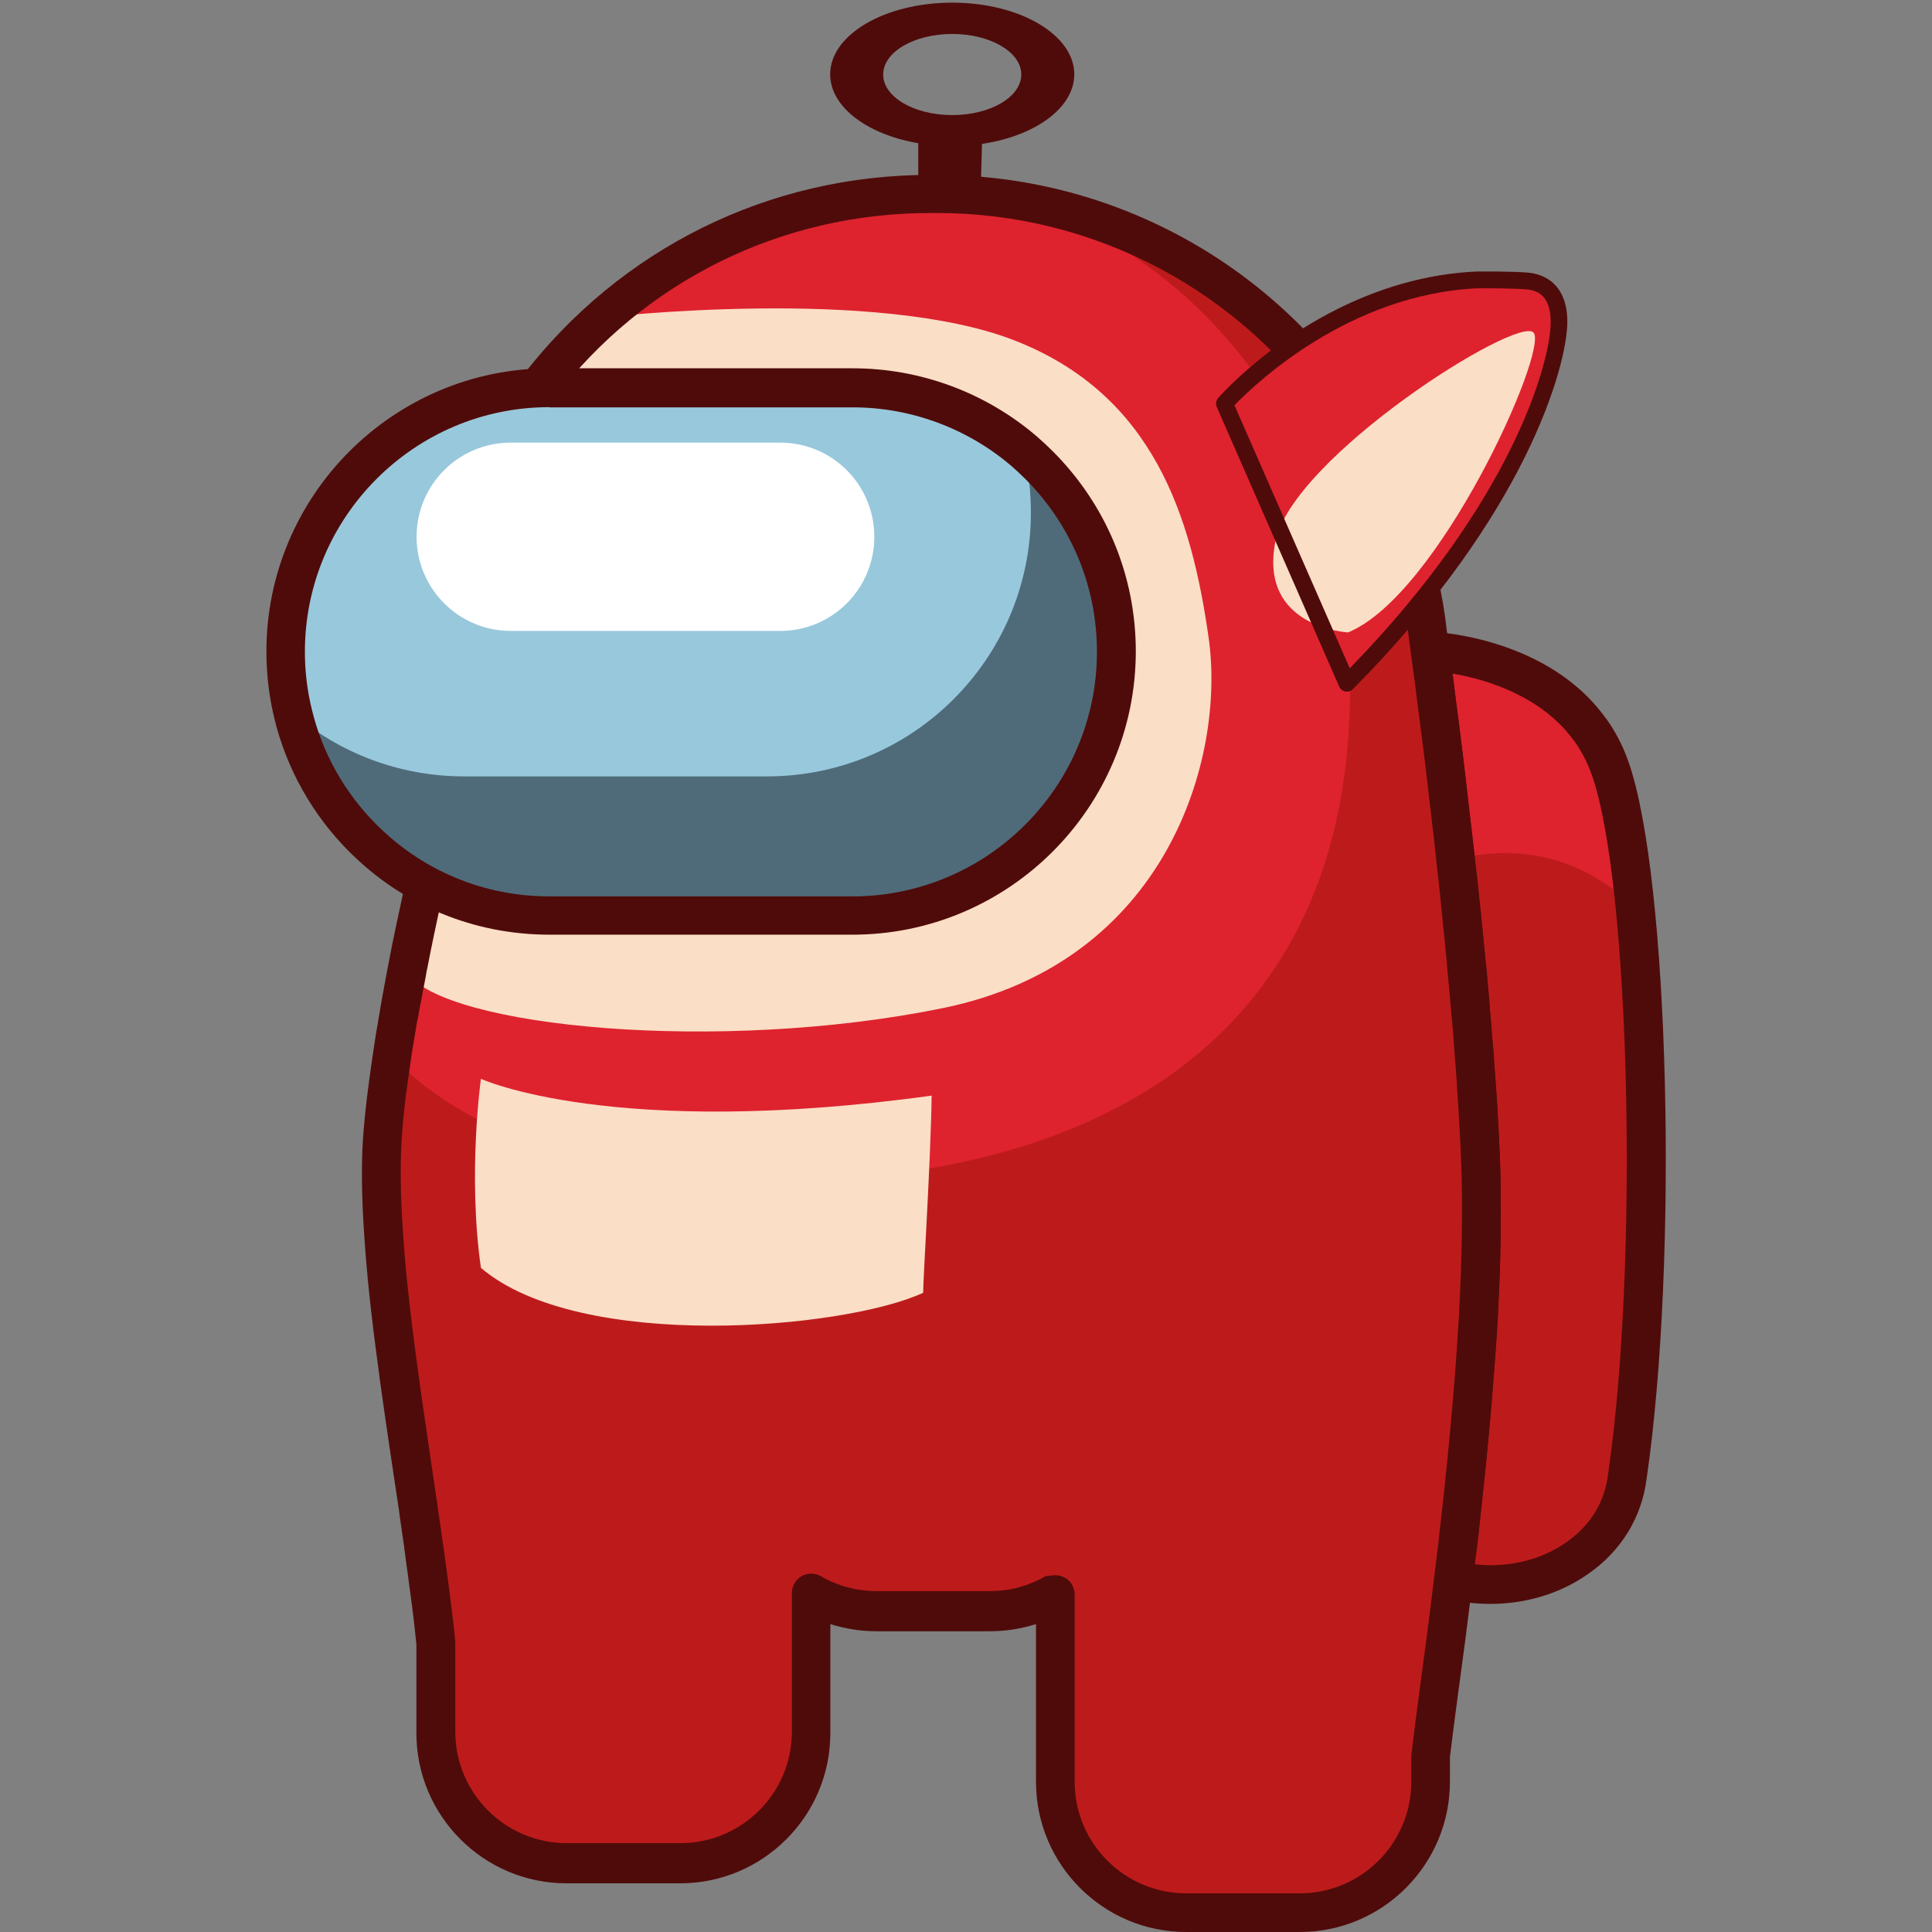
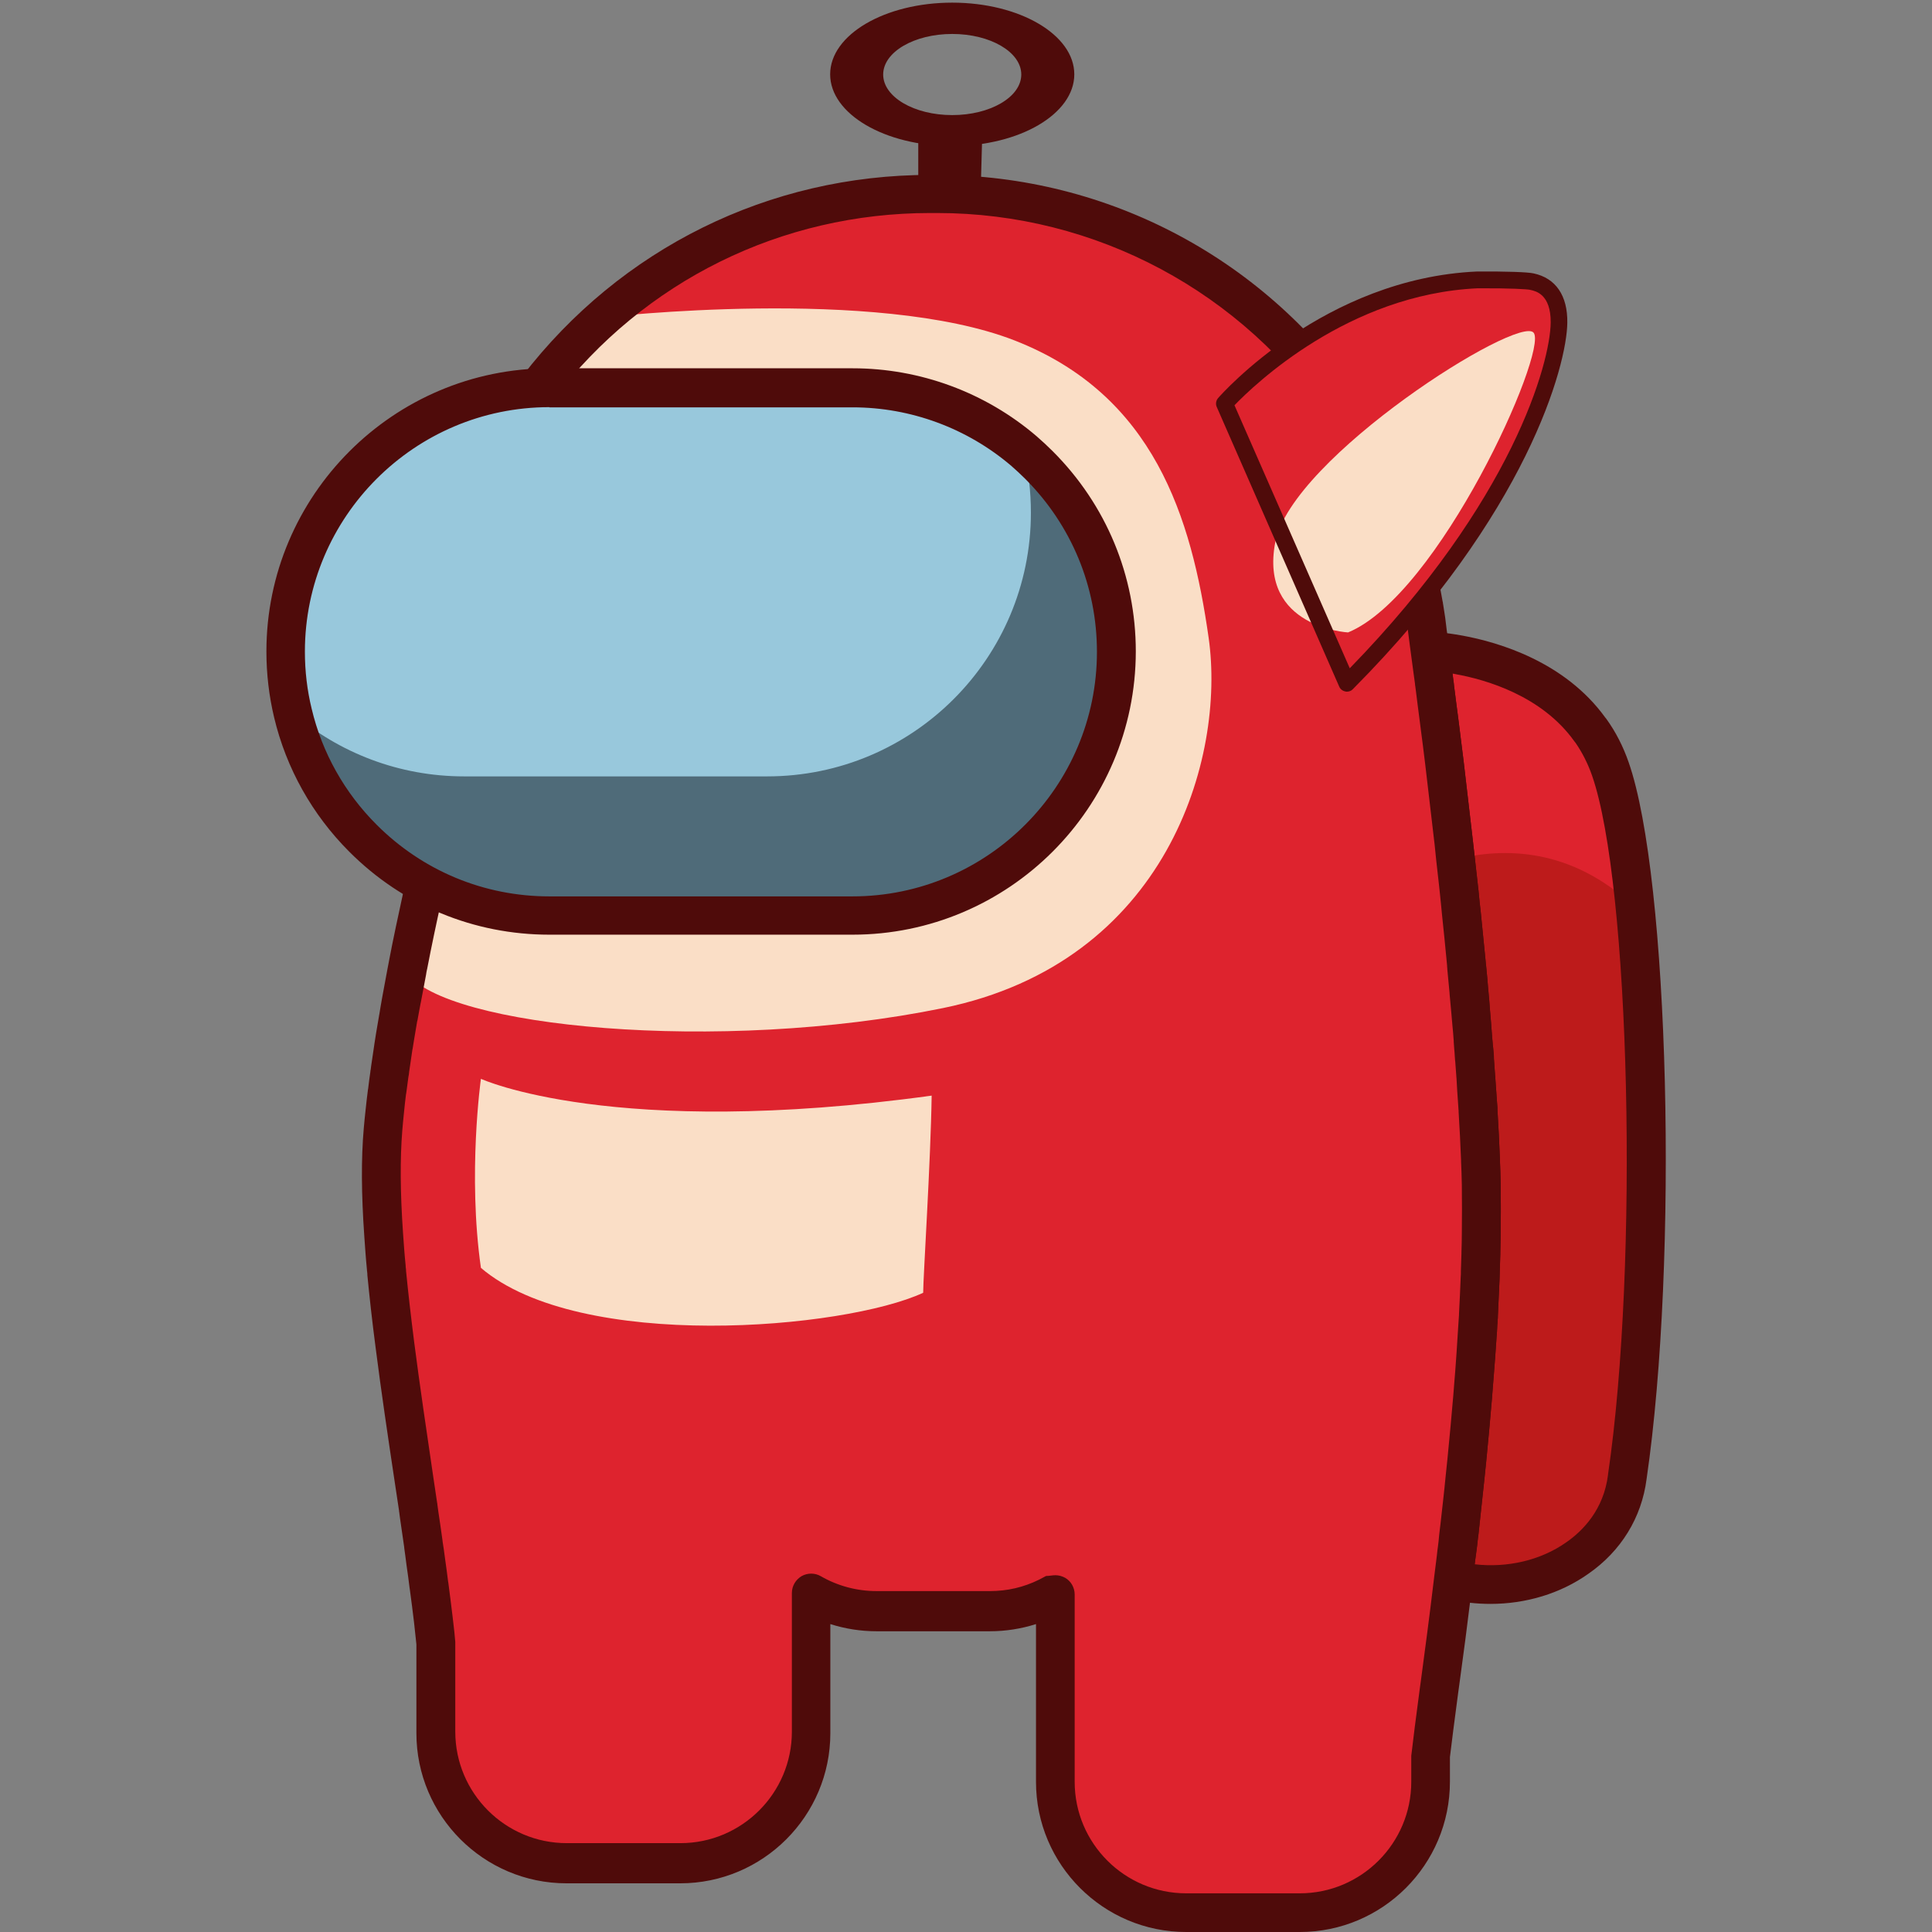
<svg xmlns="http://www.w3.org/2000/svg" version="1.1" id="Слой_1" x="0px" y="0px" viewBox="0 0 1024 1024" style="enable-background:new 0 0 1024 1024;" xml:space="preserve">
  <rect x="0" y="0" width="1024" height="1024" fill="#808080" stroke="none" />
  <style type="text/css">
	.st0{fill:#DE232E;}
	.st1{opacity:0.82;fill:#B51A18;}
	.st2{fill:#4F0B0A;}
	.st3{fill:#FADEC6;}
	.st4{fill:#4F6B79;}
	.st5{fill:#98C8DC;}
	.st6{fill:#FFFFFF;}
</style>
  <g>
    <g>
      <path class="st0" d="M862.5,782.9c-5.4,43-51.6,64.3-92.2,54.6c0.3-2.7,0.6-5.3,1-8.1c0.3-2.2,0.5-4.5,0.8-6.7    c0.1-0.5,0.1-1,0.2-1.5c0.3-2.2,0.5-4.4,0.8-6.7c0.2-2,0.5-4,0.7-5.9c0.9-8.1,1.8-16.5,2.7-24.9c0.3-3.2,0.6-6.4,1-9.7    c1.1-11.2,2.2-22.5,3.1-33.8c0.2-2.1,0.4-4.2,0.5-6.4c0.2-2,0.3-4.1,0.5-6.1c0-0.1,0-0.1,0-0.1c0.5-6.4,0.9-12.8,1.3-19.2    c0.1-2.1,0.3-4.2,0.4-6.3c0.1-1.5,0.2-3,0.3-4.4c0-0.1,0-0.2,0-0.3c0.4-6.7,0.7-13.3,0.9-19.9c0.1-0.9,0.1-1.8,0.1-2.8    c0.1-3.3,0.2-6.6,0.3-9.9c0.1-3.5,0.2-7,0.2-10.5c0.1-9,0.1-17.8,0-26.3c-0.1-4.3-0.2-8.5-0.4-12.6c-0.2-4.6-0.4-9.3-0.7-14    c0-0.6-0.1-1.3-0.1-2c-0.1-2-0.2-4-0.4-6c-0.1-1.5-0.2-3-0.3-4.5c0-0.7-0.1-1.3-0.1-2c-0.1-0.9-0.1-1.9-0.2-2.8    c-0.3-4.6-0.6-9.3-0.9-13.9c-0.2-3-0.4-6-0.7-9c0-0.6-0.1-1.1-0.1-1.6c-0.1-1.2-0.2-2.3-0.3-3.5h0c-0.1-1.4-0.2-2.9-0.3-4.4    c0-0.1,0-0.3,0-0.4c-0.2-2.8-0.4-5.6-0.7-8.4c0-0.4-0.1-0.8-0.1-1.2c-0.2-2-0.4-3.9-0.5-5.8c-0.3-3.2-0.6-6.5-0.8-9.8    c0-0.1,0-0.2,0-0.4c-0.4-4.2-0.8-8.5-1.2-12.7c0-0.5-0.1-1.1-0.1-1.6c-0.1-0.8-0.1-1.5-0.2-2.2c-0.8-8.4-1.6-16.8-2.5-25.1    c-0.2-1.8-0.4-3.6-0.6-5.3c-0.4-3.5-0.7-7.1-1.1-10.5c-0.2-1.8-0.4-3.5-0.6-5.2c-0.3-2.6-0.6-5.1-0.8-7.6    c-0.7-6.3-1.4-12.6-2-18.7c-0.2-1.4-0.3-2.8-0.5-4.1c-0.3-2.5-0.6-5.1-0.9-7.6c-0.2-1.4-0.3-2.8-0.5-4.2c-0.5-4.3-1-8.5-1.5-12.7    c-0.2-1.3-0.3-2.5-0.5-3.8c-0.8-6.6-1.6-13-2.4-19.1c-0.3-2.1-0.5-4.2-0.8-6.2c-0.6-5-1.2-9.7-1.8-14.1c-0.1-1.1-0.3-2.1-0.4-3.1    c-0.1-1-0.3-2-0.4-3c-0.1-1-0.3-1.9-0.4-2.9c-0.5-3.8-1-7.3-1.4-10.6c0,0,6.1,0.2,15.3,1.9c18.8,3.5,50.5,13.1,69.6,39.9    c0,0,0,0,0.1,0c4.2,5.9,7.8,12.8,10.6,20.5c4.1,11.8,7.6,29.3,10.5,50.5c1,7.2,1.8,14.8,2.6,22.8    C875.3,568.6,874.6,700.5,862.5,782.9z" />
      <path class="st1" d="M862.5,782.9c-5.4,43-51.6,64.3-92.2,54.6c0.3-2.7,0.6-5.3,1-8.1c0.3-2.2,0.5-4.5,0.8-6.7    c0.1-0.5,0.1-1,0.2-1.5c0.3-2.2,0.5-4.4,0.8-6.7c0.2-2,0.5-4,0.7-5.9c0.9-8.1,1.8-16.5,2.7-24.9c0.3-3.2,0.6-6.4,1-9.7    c1.1-11.2,2.2-22.5,3.1-33.8c0.2-2.1,0.4-4.2,0.5-6.4c0.2-2,0.3-4.1,0.5-6.1c0-0.1,0-0.1,0-0.1c0.5-6.4,0.9-12.8,1.3-19.2    c0.1-2.1,0.3-4.2,0.4-6.3c0.1-1.5,0.2-3,0.3-4.4c0-0.1,0-0.2,0-0.3c0.4-6.7,0.7-13.3,0.9-19.9c0.1-0.9,0.1-1.8,0.1-2.8    c0.1-3.3,0.2-6.6,0.3-9.9c0.1-3.5,0.2-7,0.2-10.5c0.1-9,0.1-17.8,0-26.3c-0.1-4.3-0.2-8.5-0.4-12.6c-0.2-4.6-0.4-9.3-0.7-14    c0-0.6-0.1-1.3-0.1-2c-0.1-2-0.2-4-0.4-6c-0.1-1.5-0.2-3-0.3-4.5c0-0.7-0.1-1.3-0.1-2c-0.1-0.9-0.1-1.9-0.2-2.8    c-0.3-4.6-0.6-9.3-0.9-13.9c-0.2-3-0.4-6-0.7-9c0-0.6-0.1-1.1-0.1-1.6c-0.1-1.2-0.2-2.3-0.3-3.5h0c-0.1-1.4-0.2-2.9-0.3-4.4    c0-0.1,0-0.3,0-0.4c-0.2-2.8-0.4-5.6-0.7-8.4c0-0.4-0.1-0.8-0.1-1.2c-0.2-2-0.4-3.9-0.5-5.8c-0.3-3.2-0.6-6.5-0.8-9.8    c0-0.1,0-0.2,0-0.4c-0.4-4.2-0.8-8.5-1.2-12.7c0-0.5-0.1-1.1-0.1-1.6c-0.1-0.8-0.1-1.5-0.2-2.2c-0.8-8.4-1.6-16.8-2.5-25.1    c-0.2-1.8-0.4-3.6-0.6-5.3c-0.4-3.5-0.7-7.1-1.1-10.5c-0.2-1.8-0.4-3.5-0.6-5.2c-0.3-2.6-0.6-5.1-0.8-7.6    c25-6.3,61.3-6.7,95.2,25.5C875.3,568.6,874.6,700.5,862.5,782.9z" />
      <g>
        <path class="st2" d="M790,850.1c-7.4,0-14.8-0.8-22.1-2.6c-5.1-1.2-8.4-6-7.8-11.2l1.1-9.5c0.2-1.8,0.4-3.6,0.7-5.4l0.2-1.4     c0.3-2.1,0.5-4.3,0.7-6.5c0.2-2.1,0.5-4,0.7-5.9c0.9-8.2,1.9-16.5,2.7-25l1-9.6c1.2-12.1,2.2-23.1,3.1-33.7l0.5-6.4     c0.2-2,0.3-4,0.5-5.9c0-0.2,0-0.4,0.1-0.6c0.5-6.3,0.9-12.5,1.3-18.8c0.1-2.1,0.3-4.2,0.4-6.2l0.3-4.5c0-0.2,0-0.3,0-0.5     c0.3-6.6,0.7-13.1,0.9-19.5c0.1-1,0.1-1.8,0.1-2.6l0-0.6c0.1-3.1,0.2-6.2,0.3-9.3l0-0.7c0.1-3.2,0.2-6.5,0.2-9.7     c0.1-8.9,0.1-17.6,0-26c-0.1-4.2-0.2-8.3-0.4-12.3l0-0.6c-0.2-4.3-0.4-8.7-0.6-13.2l-0.7-12.4c0-0.7,0-1.1-0.1-1.6     c0-0.1,0-0.2,0-0.3l-0.2-2.9c-0.3-4.2-0.6-8.4-0.8-12.7l-0.1-1.2c-0.2-2.7-0.4-5.5-0.6-8.2l-0.1-0.7c0-0.6-0.1-1-0.1-1.4     l-0.2-3.1c0-0.3-0.1-0.6-0.1-0.9c-0.1-1.4-0.2-2.8-0.3-4.2c0-0.1,0-0.2,0-0.3c0-0.1,0-0.1,0-0.2c-0.2-2.7-0.4-5.5-0.7-8.3     l-0.6-6.9c-0.3-3.3-0.6-6.6-0.9-9.8c0-0.1,0-0.2,0-0.2c0,0,0-0.1,0-0.1c-0.4-4.2-0.8-8.4-1.2-12.7c0-0.1,0-0.3,0-0.4     c0-0.3-0.1-0.6-0.1-0.9c0-0.1,0-0.3,0-0.4l-0.2-2.2c-0.8-8.3-1.6-16.6-2.5-24.9c-0.2-1.8-0.3-3.5-0.5-5.2     c-0.4-3.7-0.7-7.2-1.1-10.6l-0.6-5.3c-0.6-5.3-1.2-10.6-1.7-15.9l-5-42.7c-0.8-6.6-1.6-13-2.4-19c-0.3-2.2-0.5-4.2-0.8-6.2     l-0.8-6.2c-0.3-2.7-0.7-5.4-1-8c-0.1-1.1-0.3-2-0.4-2.9c0-0.1,0-0.2,0-0.3l-0.8-5.8c-0.5-3.7-1-7.2-1.4-10.5     c-0.4-3,0.5-6,2.6-8.2c2-2.2,4.9-3.5,7.9-3.4c0.3,0,7,0.3,16.8,2.1c19.1,3.5,54.2,13.8,75.6,43.4c0.2,0.2,0.3,0.4,0.5,0.6     c5,6.9,9,14.7,11.9,23.1c21.5,61.3,26.5,263.7,9.5,380c-2.6,20.3-13.5,38.1-30.8,50.1C827,844.7,808.6,850.1,790,850.1z      M781.6,829.1c17.3,2,35-2.1,48.5-11.6c8.8-6.1,19.9-17.3,22.2-35.9c0-0.1,0-0.1,0-0.2c16.4-111.7,11.7-312.5-8.5-370.4     c-2.2-6.3-5.2-12.2-8.8-17.4c-0.2-0.2-0.3-0.4-0.5-0.6c-17.2-24.2-46.9-32.8-63.1-35.7c-0.5-0.1-1-0.2-1.5-0.3l0.2,1.9     c0.1,0.5,0.1,1.1,0.2,1.6c0.2,1.1,0.3,2.2,0.4,3.3c0.3,2.4,0.7,5.1,1,7.8l0.8,6.1c0.3,2,0.5,4,0.8,6.1c0.8,6.2,1.6,12.6,2.4,19.3     l5,42.9c0.6,5.3,1.2,10.6,1.8,16l0.6,5.3c0.4,3.4,0.8,7,1.1,10.6c0.2,1.6,0.4,3.5,0.6,5.3c0.8,8.3,1.7,16.7,2.5,25.1l0.1,1     c0,0.4,0.1,0.8,0.1,1.2c0.1,0.6,0.1,1.2,0.2,1.7c0.4,4.1,0.8,8.2,1.1,12.3c0,0.4,0.1,0.7,0.1,1c0.3,3.2,0.6,6.4,0.8,9.6l0.6,7.1     c0.2,2.6,0.4,5.3,0.6,8c0,0.4,0.1,0.7,0.1,1c0.1,1.2,0.2,2.3,0.3,3.4c0,0.2,0.1,0.5,0.1,0.7l0.3,3.5c0.1,0.5,0.1,1.1,0.1,1.9     l0,0.4c0.2,2.8,0.4,5.6,0.6,8.4l0.1,1.2c0.3,4.3,0.6,8.6,0.9,12.8l0.2,2.6c0.1,0.7,0.1,1.5,0.1,2.4l0.7,12.5     c0.2,4.4,0.4,8.9,0.6,13.3l0,0.7c0.2,4.2,0.3,8.5,0.4,12.8c0.1,8.6,0.1,17.6,0,26.7c-0.1,3.3-0.1,6.5-0.2,9.8l0,0.7     c-0.1,3.2-0.2,6.3-0.3,9.5l0,0.5c0,1-0.1,2.1-0.1,3.1c-0.3,6.3-0.6,13-0.9,19.7c0,0.2,0,0.4,0,0.6l-0.3,4.3     c-0.1,2.1-0.2,4.3-0.4,6.4c-0.4,6.4-0.9,12.8-1.4,19.2h0c0,0.2,0,0.4-0.1,0.6c-0.1,2-0.3,3.9-0.4,5.8l-0.5,6.4     c-0.9,10.7-1.9,21.8-3.1,34l-1,9.7c-0.9,8.5-1.8,16.9-2.7,25.1c-0.2,1.9-0.4,4-0.7,6c-0.2,2.2-0.5,4.4-0.8,6.7l-0.2,1.5     C782,825.8,781.8,827.5,781.6,829.1z M770.6,553.2C770.6,553.2,770.6,553.2,770.6,553.2C770.6,553.2,770.6,553.2,770.6,553.2z      M768.5,528.1C768.5,528.2,768.6,528.2,768.5,528.1C768.6,528.2,768.5,528.2,768.5,528.1z M768.5,528.1     C768.5,528.1,768.5,528.1,768.5,528.1C768.5,528.1,768.5,528.1,768.5,528.1z" />
      </g>
      <path class="st0" d="M785.1,654.3c-0.1,3.5-0.1,6.9-0.2,10.5c-0.1,3.3-0.2,6.6-0.3,9.9c0,0.9-0.1,1.8-0.1,2.8    c-0.3,6.6-0.6,13.2-0.9,19.9c0,0.1,0,0.2,0,0.3c-0.1,1.5-0.2,3-0.3,4.4c-0.1,2.1-0.2,4.2-0.4,6.3c-0.4,6.4-0.9,12.8-1.3,19.2    c-0.1,2.1-0.3,4.2-0.5,6.3c-0.2,2.1-0.4,4.3-0.5,6.4c-0.9,11.4-2,22.7-3.1,33.8c-0.3,3.3-0.6,6.5-1,9.7    c-0.9,8.5-1.8,16.8-2.7,24.9c-0.2,2-0.4,4-0.7,5.9c-0.2,2.3-0.5,4.5-0.8,6.7c-0.1,0.5-0.1,1-0.2,1.5c-0.3,2.3-0.6,4.5-0.8,6.7    c-0.3,2.7-0.6,5.4-1,8.1c-1.3,11-2.7,21.5-4,31.2c-1.1,8.4-2.2,16.3-3.1,23.5c-2.3,17.6-4.2,31.1-4.9,38.7v13.5    c0,38.3-31,69.3-69.3,69.3h-60.2c-38.3,0-69.3-31-69.3-69.3v-99.3c-1.2,0.7-2.5,1.3-3.7,2c-0.1,0.1-0.1,0.1-0.2,0.1    c-9.3,4.6-19.7,7.2-30.7,7.2h-60.2c-12.6,0-24.4-3.4-34.6-9.3v73.5c0,38.3-31.1,69.3-69.3,69.3h-60.2c-38.3,0-69.3-31-69.3-69.3    v-47.5c-0.1-1.4-0.3-2.8-0.4-4.3c-0.6-5.4-1.2-11-1.9-16.7c-0.4-3.2-0.8-6.5-1.3-9.7c-0.5-4.2-1.1-8.4-1.7-12.6    c-0.2-1.6-0.4-3.1-0.6-4.6c-0.2-1.6-0.4-3.1-0.7-4.7c-0.9-6.2-1.8-12.5-2.8-18.9c0,0,0,0,0,0c-4.2-28.1-8.7-57.6-12.4-86.3    c-1.7-13-3.2-25.9-4.3-38.4c0-0.3,0-0.6-0.1-0.8c-0.1-0.5-0.1-0.9-0.1-1.1c0-0.1,0-0.3,0-0.4c-0.6-6-1-11.8-1.4-17.6    c-1-14.5-1.4-28.2-1.1-40.8c0.1-5.2,0.4-10.2,0.8-15c0.3-3.2,0.6-6.5,0.9-9.8c0.4-3.3,0.7-6.7,1.1-10.2c0.1-0.4,0.1-0.7,0.1-1    c0.4-2.8,0.7-5.6,1.1-8.5c0-0.3,0.1-0.6,0.1-0.8c0-0.2,0.1-0.4,0.1-0.6c0-0.4,0.1-0.7,0.1-1.1c0.2-1.6,0.4-3.1,0.7-4.6    c0.1-1.1,0.3-2.1,0.5-3.2c0.2-1.1,0.4-2.3,0.5-3.4c0-0.3,0.1-0.6,0.1-1c0.3-1.7,0.5-3.5,0.8-5.2c0.3-1.9,0.6-3.7,0.9-5.6    c0.2-1.3,0.4-2.6,0.7-4c0-0.2,0.1-0.5,0.1-0.7c0.2-1.3,0.4-2.6,0.7-3.9c0.3-1.7,0.6-3.4,0.9-5c0.1-0.6,0.2-1.3,0.4-2    c0.5-2.5,0.9-5.1,1.4-7.6c0.6-2.9,1.1-5.7,1.6-8.5c0.1-0.3,0.1-0.6,0.2-0.8c0.6-3.1,1.2-6.2,1.8-9.2c2-10.1,4.1-19.8,6.1-28.8    c1.2-5.4,2.4-10.6,3.5-15.5c0.9-4,1.8-7.8,2.6-11.2c0.3-1.2,0.6-2.3,0.8-3.4v-78.8c0-59.9,20.1-115.1,54-159.2    C333,143.2,408.3,103,492.9,103h3.7c2.8,0,5.7,0.1,8.5,0.1c0.7,0,1.5,0.1,2.3,0.1c1.1,0,2.2,0.1,3.3,0.1c1,0,1.9,0.1,2.9,0.2    c13,0.8,25.7,2.6,38.1,5.2c67.5,14.4,125.4,54.9,162.5,110.4c20.2,30.2,34.3,64.9,40.5,102.2l0,0c0,0,0.1,0.4,0.2,1.2    c0.7,4.2,1.3,8.5,1.8,12.8c0.4,2.9,0.8,6.3,1.3,10c0.4,3.2,0.9,6.8,1.4,10.6c0.1,1,0.3,1.9,0.4,2.9c0.1,1,0.3,2,0.4,3    c0.1,1,0.3,2,0.4,3.1c0.6,4.5,1.2,9.2,1.8,14.1c0.3,2,0.5,4.1,0.8,6.2c0.8,6.1,1.6,12.4,2.4,19.1c0.6,5.3,1.3,10.8,2,16.5    c0.2,1.4,0.3,2.8,0.5,4.2c0.3,2.5,0.6,5,0.9,7.6c0.2,1.4,0.3,2.8,0.5,4.1c0.9,8.5,1.9,17.3,2.9,26.3c0.2,1.7,0.4,3.5,0.6,5.2    c0.4,3.5,0.8,7,1.1,10.5c0.2,1.8,0.4,3.5,0.6,5.3c0.8,8.3,1.7,16.7,2.5,25.1c0.1,0.7,0.1,1.5,0.2,2.2c0,0.5,0.1,1,0.1,1.6    c0.3,3.2,0.6,6.5,0.9,9.7c0.1,1,0.2,2,0.3,3c0,0.1,0,0.2,0,0.4c0.3,3.3,0.6,6.6,0.8,9.8c0.2,1.9,0.4,3.9,0.5,5.8v0.3    c0,0.3,0.1,0.6,0.1,0.8c0.2,2.8,0.5,5.6,0.7,8.4c0,0.1,0,0.3,0,0.4c0.1,1.5,0.2,2.9,0.4,4.4c0.1,1.2,0.2,2.4,0.3,3.5    c0.1,0.6,0.1,1.1,0.1,1.6c0.2,3,0.5,6,0.7,9c0.3,4,0.5,8,0.8,11.9c0.1,0.7,0.1,1.3,0.1,2c0.1,1,0.1,1.9,0.2,2.8    c0,0.7,0.1,1.3,0.1,2c0.1,1.5,0.2,3,0.3,4.5c0,0.8,0.1,1.5,0.1,2.3c0.1,1.3,0.1,2.5,0.2,3.7c0,0.6,0.1,1.3,0.1,2    c0.3,4.7,0.5,9.4,0.7,14c0.1,4.1,0.3,8.3,0.4,12.6C785.3,636.5,785.3,645.3,785.1,654.3z" />
-       <path class="st1" d="M785.1,654.3c-0.1,3.5-0.1,6.9-0.2,10.5c-0.1,3.3-0.2,6.6-0.3,9.9c0,0.9-0.1,1.8-0.1,2.8    c-0.3,6.6-0.6,13.2-0.9,19.9c0,0.1,0,0.2,0,0.3c-0.1,1.5-0.2,3-0.3,4.4c-0.1,2.1-0.2,4.2-0.4,6.3c-0.4,6.4-0.9,12.8-1.3,19.2    c-0.1,2.1-0.3,4.2-0.5,6.3c-0.2,2.1-0.4,4.3-0.5,6.4c-0.9,11.4-2,22.7-3.1,33.8c-0.3,3.3-0.6,6.5-1,9.7    c-0.9,8.5-1.8,16.8-2.7,24.9c-0.2,2-0.4,4-0.7,5.9c-0.2,2.3-0.5,4.5-0.8,6.7c-0.1,0.5-0.1,1-0.2,1.5c-0.3,2.3-0.6,4.5-0.8,6.7    c-0.3,2.7-0.6,5.4-1,8.1c-1.3,11-2.7,21.5-4,31.2c-1.1,8.4-2.2,16.3-3.1,23.5c-2.3,17.6-4.2,31.1-4.9,38.7v13.5    c0,38.3-31,69.3-69.3,69.3h-60.2c-38.3,0-69.3-31-69.3-69.3v-99.3c-1.2,0.7-2.5,1.3-3.7,2c-0.1,0.1-0.1,0.1-0.2,0.1    c-9.3,4.6-19.7,7.2-30.7,7.2h-60.2c-12.6,0-24.4-3.4-34.6-9.3v73.5c0,38.3-31.1,69.3-69.3,69.3h-60.2c-38.3,0-69.3-31-69.3-69.3    v-47.5c-0.1-1.4-0.3-2.8-0.4-4.3c-0.6-5.4-1.2-11-1.9-16.7c-0.4-3.2-0.8-6.5-1.3-9.7c-0.5-4.2-1.1-8.4-1.7-12.6    c-0.2-1.6-0.4-3.1-0.6-4.6c-0.2-1.6-0.4-3.1-0.7-4.7c-0.9-6.2-1.8-12.5-2.8-18.9c0,0,0,0,0,0c-4.2-28.1-8.7-57.6-12.4-86.3    c-1.7-13-3.2-25.9-4.3-38.4c0-0.3,0-0.6-0.1-0.8c-0.1-0.5-0.1-0.9-0.1-1.1c0-0.1,0-0.3,0-0.4c-0.6-6-1-11.8-1.4-17.6    c-1-14.5-1.4-28.2-1.1-40.8c0.1-5.2,0.4-10.2,0.8-15c0.3-3.2,0.6-6.5,0.9-9.8c0.4-3.3,0.7-6.7,1.1-10.2c0.1-0.4,0.1-0.7,0.1-1    c0.4-2.8,0.7-5.6,1.1-8.5c0-0.3,0.1-0.6,0.1-0.8c0-0.2,0.1-0.4,0.1-0.6c0-0.4,0.1-0.7,0.1-1.1c0.2-1.6,0.4-3.1,0.7-4.6    c0.1-1.1,0.3-2.1,0.5-3.2c0,0,55.7,72.9,222.1,66.2c166.3-6.7,298.6-87.3,284.4-290.3C705,199.5,598.2,109.4,513.6,103.6    c13,0.8,25.7,2.6,38.1,5.2c67.5,14.4,125.4,54.9,162.5,110.4c20.2,30.2,34.3,64.9,40.5,102.2l0,0c0,0,0.1,0.4,0.2,1.2    c0.7,4.2,1.3,8.5,1.8,12.8c0.4,2.9,0.8,6.3,1.3,10c0.4,3.2,0.9,6.8,1.4,10.6c0.1,1,0.3,1.9,0.4,2.9c0.1,1,0.3,2,0.4,3    c0.1,1,0.3,2,0.4,3.1c0.6,4.5,1.2,9.2,1.8,14.1c0.3,2,0.5,4.1,0.8,6.2c0.8,6.1,1.6,12.4,2.4,19.1c0.6,5.3,1.3,10.8,2,16.5    c0.2,1.4,0.3,2.8,0.5,4.2c0.3,2.5,0.6,5,0.9,7.6c0.2,1.4,0.3,2.8,0.5,4.1c0.9,8.5,1.9,17.3,2.9,26.3c0.2,1.7,0.4,3.5,0.6,5.2    c0.4,3.5,0.8,7,1.1,10.5c0.2,1.8,0.4,3.5,0.6,5.3c0.8,8.3,1.7,16.7,2.5,25.1c0.1,0.7,0.1,1.5,0.2,2.2c0,0.5,0.1,1,0.1,1.6    c0.3,3.2,0.6,6.5,0.9,9.7c0.1,1,0.2,2,0.3,3c0,0.1,0,0.2,0,0.4c0.3,3.3,0.6,6.6,0.8,9.8c0.2,1.9,0.4,3.9,0.5,5.8v0.3    c0,0.3,0.1,0.6,0.1,0.8c0.2,2.8,0.5,5.6,0.7,8.4c0,0.1,0,0.3,0,0.4c0.1,1.5,0.2,2.9,0.4,4.4c0.1,1.2,0.2,2.4,0.3,3.5    c0.1,0.6,0.1,1.1,0.1,1.6c0.2,3,0.5,6,0.7,9c0.3,4,0.5,8,0.8,11.9c0.1,0.7,0.1,1.3,0.1,2c0.1,1,0.1,1.9,0.2,2.8    c0,0.7,0.1,1.3,0.1,2c0.1,1.5,0.2,3,0.3,4.5c0,0.8,0.1,1.5,0.1,2.3c0.1,1.3,0.1,2.5,0.2,3.7c0,0.6,0.1,1.3,0.1,2    c0.3,4.7,0.5,9.4,0.7,14c0.1,4.1,0.3,8.3,0.4,12.6C785.3,636.5,785.3,645.3,785.1,654.3z" />
      <path class="st3" d="M320.1,168.2c0,0,144-16.6,217.8,12.3s93.6,93.6,102.7,157.5s-22.1,172-140.8,196.3s-264.2,10.2-284.3-18.9    C236.6,401.9,260.6,186.3,320.1,168.2z" />
      <g>
        <path class="st2" d="M688.9,1024h-60.2c-43.9,0-79.6-35.7-79.6-79.6v-83.6c-7.9,2.5-16.1,3.8-24.4,3.8h-60.2     c-8.3,0-16.5-1.3-24.4-3.8v57.8c0,43.9-35.7,79.6-79.6,79.6h-60.2c-43.9,0-79.6-35.7-79.6-79.6v-47l-0.4-3.8     c-0.5-5.3-1.2-10.8-1.9-16.4c-0.4-3.1-0.8-6.1-1.2-9.1l-0.1-0.6c-0.5-4-1-7.9-1.6-11.9l-0.7-5.4c-0.2-1.2-0.3-2.4-0.5-3.6l-0.1-1     c-0.7-5-1.5-10.1-2.2-15.2l-0.4-3.1c-0.1-0.3-0.1-0.5-0.1-0.8l-2.3-15.3c-3.5-23.3-7.1-47.5-10.1-71c-1.9-14.5-3.3-27.2-4.4-38.7     c0-0.2,0-0.4,0-0.6l-0.1-0.9c0-0.2,0-0.4-0.1-0.7c0-0.1,0-0.2,0-0.4c-0.6-5.9-1-11.9-1.4-17.6c-1.6-22.7-1.7-41.5-0.3-57.4     c0.3-3.3,0.6-6.6,1-10.1c0.4-3.4,0.7-6.8,1.2-10.3c0-0.2,0-0.3,0.1-0.5c0-0.3,0.1-0.6,0.1-0.8c0.3-2.7,0.7-5.5,1.1-8.3     c0-0.5,0.1-0.9,0.2-1.3l0-0.1c0.1-0.6,0.1-1.1,0.2-1.6l1.6-10.8c0.1-0.5,0.1-1,0.2-1.4c0.2-1.5,0.5-3.3,0.8-5.1l1.6-9.4     c0.1-0.4,0.1-0.8,0.2-1.1l0.6-3.7c0.3-1.7,0.6-3.4,0.9-5.1l2.8-15.1c0.2-0.9,0.4-2,0.6-3.1c0.1-0.3,0.1-0.7,0.2-1.1     c2.2-11.6,4.8-23.6,7.9-37.9c1.2-5.5,2.4-10.7,3.5-15.5l3.2-13.5v-77.6c0-60.4,19.4-117.6,56.1-165.4     C329,131.6,407.6,92.7,492.9,92.7h3.7c90.9,0,175.4,45.1,226.1,120.7c21.4,31.9,35.5,67.4,41.9,105.3c0.1,0.3,0.2,0.7,0.2,1.1     l0.2,1.2c0.7,4,1.3,8.4,1.8,13c0.3,1.9,0.6,4.3,0.9,6.8l0.4,3c0.4,3.3,0.9,6.8,1.4,10.6l0.6,4.3c0.1,0.5,0.1,1.1,0.2,1.6     c0.2,1.1,0.3,2.2,0.4,3.3c0.3,2.4,0.7,5.1,1,7.8l0.8,6.1c0.3,2,0.5,4.1,0.8,6.3c0.8,6,1.5,12.4,2.4,19.1l5,42.9     c0.6,5.3,1.2,10.6,1.8,16l0.6,5.3c0.4,3.4,0.8,7,1.1,10.6c0.2,1.6,0.4,3.5,0.6,5.3c0.8,8.3,1.7,16.7,2.5,25.1l0.1,1     c0,0.4,0.1,0.8,0.1,1.2c0.1,0.6,0.1,1.1,0.2,1.7c0.4,4.1,0.8,8.2,1.1,12.3c0,0.4,0.1,0.7,0.1,1c0.3,3.2,0.6,6.4,0.8,9.6l0.6,7.1     c0.2,2.6,0.4,5.3,0.6,8c0,0.4,0.1,0.7,0.1,1c0.1,1.2,0.2,2.3,0.3,3.4c0,0.2,0.1,0.5,0.1,0.7l0.3,3.5c0.1,0.5,0.1,1.1,0.1,1.9     l0,0.4c0.2,2.8,0.4,5.6,0.6,8.4l0.1,1.2c0.3,4.3,0.6,8.6,0.9,12.8l0.2,2.6c0.1,0.7,0.1,1.5,0.1,2.4l0.7,12.5     c0.2,4.4,0.4,8.9,0.6,13.3l0,0.7c0.2,4.2,0.3,8.5,0.4,12.8c0.1,8.6,0.1,17.6,0,26.7c0,0,0,0,0,0c-0.1,3.3-0.1,6.5-0.2,9.8l0,0.7     c-0.1,3.2-0.2,6.3-0.3,9.5l0,0.5c0,1-0.1,2.1-0.1,3.1c-0.3,6.3-0.6,13-0.9,19.7c0,0.2,0,0.4,0,0.6l-0.3,4.3     c-0.1,2.1-0.2,4.3-0.4,6.4c-0.4,6.4-0.9,12.8-1.4,19.2c-0.1,2.1-0.3,4.2-0.5,6.3l-0.5,6.4c-0.9,10.7-1.9,21.8-3.1,34l-1,9.7     c-0.9,8.5-1.8,16.9-2.7,25.1c-0.2,1.9-0.4,4-0.7,6c-0.2,2.2-0.5,4.4-0.8,6.7l-0.2,1.5c-0.3,2.3-0.5,4.3-0.8,6.4l-1,8.4     c-2.6,21.3-5.1,40.5-7.1,54.8l-0.5,3.6c-2,15.2-3.6,27.3-4.4,34.3v13C768.5,988.3,732.8,1024,688.9,1024z M559.4,834.9     c1.8,0,3.6,0.5,5.2,1.4c3.1,1.8,5,5.2,5,8.8v99.3c0,32.6,26.5,59.1,59.1,59.1h60.2c32.6,0,59.1-26.5,59.1-59.1v-13.5     c0-0.4,0-0.7,0.1-1.1c0.8-7.2,2.4-19.6,4.5-35.4l0.5-3.6c1.9-14.3,4.5-33.4,7-54.6l1-8c0.3-2.5,0.6-4.6,0.8-6.8l0.2-1.4     c0.3-2.1,0.5-4.3,0.7-6.5c0.2-2.1,0.5-4,0.7-5.9c0.9-8.2,1.9-16.5,2.7-25l1-9.6c1.2-12.1,2.2-23.1,3.1-33.7l0.5-6.4     c0.2-2.1,0.3-4.1,0.5-6.1c0.5-6.4,0.9-12.8,1.3-19.2c0.1-2.1,0.3-4.2,0.4-6.2l0.3-4.5c0-0.2,0-0.3,0-0.5c0.3-6.6,0.7-13,0.9-19.5     c0.1-1,0.1-1.8,0.1-2.6l0-0.6c0.1-3.1,0.2-6.2,0.3-9.3l0-0.7c0.1-3.2,0.2-6.5,0.2-9.7l0,0c0.1-8.9,0.1-17.6,0-26     c-0.1-4.2-0.2-8.3-0.4-12.4l0-0.6c-0.2-4.3-0.4-8.7-0.6-13.2l-0.7-12.4c0-0.7,0-1.1-0.1-1.6c0-0.1,0-0.2,0-0.3l-0.2-2.9     c-0.3-4.2-0.6-8.4-0.8-12.7l-0.1-1.2c-0.2-2.7-0.4-5.5-0.6-8.2l-0.1-0.7c0-0.6-0.1-1-0.1-1.4l-0.2-3.1c0-0.3-0.1-0.6-0.1-0.9     c-0.1-1.4-0.2-2.8-0.3-4.2c0-0.1,0-0.2,0-0.3c0-0.1,0-0.1,0-0.2c-0.2-2.7-0.4-5.5-0.7-8.3l-0.6-6.9c-0.3-3.3-0.6-6.6-0.9-9.8     c0-0.1,0-0.2,0-0.2c0,0,0-0.1,0-0.1c-0.4-4.2-0.8-8.4-1.2-12.7c0-0.1,0-0.3,0-0.4c0-0.3-0.1-0.6-0.1-0.9c0-0.1,0-0.3,0-0.4     l-0.2-2.2c-0.8-8.3-1.6-16.6-2.5-24.9c-0.2-1.8-0.3-3.5-0.5-5.2c-0.4-3.7-0.7-7.2-1.1-10.6l-0.6-5.3c-0.6-5.3-1.2-10.6-1.7-15.9     l-5-42.7c-0.8-6.6-1.6-13-2.4-19c-0.3-2.1-0.5-4.2-0.8-6.2l-0.8-6.2c-0.3-2.7-0.7-5.4-1-8c-0.1-1.1-0.3-2-0.4-2.9     c0-0.1,0-0.2,0-0.3l-0.8-5.8c-0.5-3.7-1-7.2-1.4-10.5l-0.4-3c-0.3-2.5-0.6-4.8-0.9-6.9c-0.5-4.6-1.1-8.6-1.7-12.5l-0.1-0.6     c0-0.2-0.1-0.4-0.1-0.6c-5.9-35.4-19-68.4-38.9-98.1c-46.8-69.9-125-111.7-209-111.7h-3.7c-78.8,0-151.6,35.9-199.5,98.5     c-33.9,44.2-51.9,97-51.9,152.9v78.8c0,0.8-0.1,1.6-0.3,2.4l-3.4,14.5c-1.1,4.8-2.3,9.9-3.5,15.3c-3.2,14.3-5.7,26.3-7.9,37.7     c0,0.2-0.1,0.4-0.1,0.5l-0.1,0.4c-0.2,1-0.4,1.9-0.5,2.8l-2.8,14.8c0,0-0.1,0.3-0.1,0.4c-0.3,1.6-0.6,3.2-0.9,4.8l-0.7,3.9     c0,0.1,0,0.2-0.1,0.3c0,0.1,0,0.3-0.1,0.4l-1.6,9.5c-0.3,1.6-0.5,3.3-0.8,5c0,0.1,0,0.2-0.1,0.3c0,0.2-0.1,0.4-0.1,0.7l-1.7,11.6     c0,0.3,0,0.5-0.1,0.8l0,0.3c0,0.1,0,0.3-0.1,0.4c0,0.2,0,0.4-0.1,0.5c-0.4,2.8-0.7,5.5-1.1,8.3c0,0.2-0.1,0.4-0.1,0.6     c0,0.2,0,0.4-0.1,0.5c-0.4,3.3-0.8,6.6-1.1,9.9c-0.3,3.3-0.7,6.5-0.9,9.6c-1.2,14.9-1.1,32.6,0.4,54.3c0.4,5.7,0.8,11.5,1.4,17.3     c0,0.1,0,0.2,0,0.3c0,0.1,0,0.2,0,0.3l0.1,0.7c0.1,0.5,0.1,0.9,0.1,1.4c1.1,11.2,2.5,23.5,4.3,37.7c3,23.3,6.6,47.4,10,70.6     l2.2,14.8c0.1,0.2,0.1,0.5,0.1,0.7l0.5,3.7c0.8,5.1,1.5,10.2,2.2,15.2l0.1,0.9c0.2,1.3,0.4,2.6,0.6,3.9l0.7,5.2     c0.6,4,1.1,8.1,1.6,12l0.1,0.5c0.4,3.1,0.8,6.2,1.2,9.3c0.7,5.6,1.4,11.3,2,16.8l0.4,4.3c0,0.4,0.1,0.7,0.1,1.1v47.5     c0,32.6,26.5,59.1,59.1,59.1h60.2c32.6,0,59.1-26.5,59.1-59.1v-73.5c0-3.7,2-7,5.1-8.9c3.2-1.8,7.1-1.8,10.2,0     c9,5.2,19.2,7.9,29.5,7.9h60.2c9.1,0,17.8-2,25.9-6c0.1-0.1,0.3-0.1,0.4-0.2c1.1-0.6,2.2-1.2,3.4-1.8     C556.1,835.3,557.8,834.9,559.4,834.9z M194.9,674.8C194.9,674.8,194.9,674.8,194.9,674.8C194.9,674.8,194.9,674.8,194.9,674.8z      M785.1,654.3L785.1,654.3L785.1,654.3z M216.7,570.7c0,0.1,0,0.2,0,0.2C216.6,570.8,216.6,570.8,216.7,570.7z M770.6,553.2     C770.6,553.2,770.6,553.2,770.6,553.2C770.6,553.2,770.6,553.2,770.6,553.2z M221.1,542c0,0.1,0,0.1,0,0.2     C221.1,542.1,221.1,542.1,221.1,542z M768.5,528.1C768.5,528.2,768.5,528.2,768.5,528.1C768.5,528.2,768.5,528.2,768.5,528.1z      M768.5,528.1C768.5,528.1,768.5,528.1,768.5,528.1C768.5,528.1,768.5,528.1,768.5,528.1z M226.1,514.8     C226.1,514.8,226.1,514.8,226.1,514.8C226.1,514.8,226.1,514.8,226.1,514.8z M226.1,514.8C226.1,514.8,226.1,514.8,226.1,514.8     C226.1,514.8,226.1,514.8,226.1,514.8z M226.1,514.8C226.1,514.8,226.1,514.8,226.1,514.8C226.1,514.8,226.1,514.8,226.1,514.8z      M226.1,514.8L226.1,514.8L226.1,514.8z M226.1,514.7C226.1,514.8,226.1,514.8,226.1,514.7C226.1,514.8,226.1,514.8,226.1,514.7z      M226.4,513.8L226.4,513.8C226.3,513.9,226.4,513.8,226.4,513.8z" />
      </g>
      <g>
        <path class="st4" d="M151.4,345.3c0,11.2,1.3,22.2,3.8,32.7c6.1,25.5,19.2,48.3,37.1,66.2c25.3,25.3,60.2,41,98.9,41h160.6     c77.2,0,139.8-62.6,139.8-139.8c0-38.6-15.7-73.6-41-98.9c-2.6-2.6-5.2-5-8-7.4c-24.4-20.9-56.1-33.5-90.8-33.5H291.2     C214,205.5,151.4,268.1,151.4,345.3z" />
        <path class="st5" d="M151.4,345.3c0,11.2,1.3,22.2,3.8,32.7c24.4,20.9,56.2,33.5,90.8,33.5h160.6c77.2,0,139.8-62.6,139.8-139.8     c0-11.2-1.3-22.2-3.8-32.7c-24.4-20.9-56.1-33.5-90.8-33.5H291.2C214,205.5,151.4,268.1,151.4,345.3z" />
-         <path class="st6" d="M270.7,334.4h142.8c27.6,0,49.9-22.3,49.9-49.9v0c0-27.6-22.3-49.9-49.9-49.9H270.7     c-27.6,0-49.9,22.3-49.9,49.9v0C220.8,312.1,243.2,334.4,270.7,334.4z" />
        <g>
          <path class="st2" d="M451.8,495.4H291.2c-40.1,0-77.8-15.6-106.1-44c-19.6-19.6-33.4-44.2-39.8-71.1c-2.7-11.3-4.1-23.1-4.1-35      c0-82.7,67.3-150.1,150.1-150.1h160.6c35.8,0,70.4,12.8,97.5,36c2.9,2.5,5.8,5.2,8.6,8c28.3,28.3,44,66,44,106.1      C601.9,428.1,534.6,495.4,451.8,495.4z M291.2,215.8c-71.4,0-129.6,58.1-129.6,129.6c0,10.3,1.2,20.5,3.6,30.3      c5.5,23.2,17.4,44.4,34.4,61.4c24.5,24.5,57,38,91.6,38h160.6c71.4,0,129.6-58.1,129.6-129.6c0-34.6-13.5-67.1-37.9-91.6      c-2.4-2.4-4.9-4.7-7.4-6.9c-23.4-20-53.3-31.1-84.2-31.1H291.2z" />
        </g>
      </g>
    </g>
    <path class="st3" d="M254.9,571.8c0,0,69.9,32.2,238.9,8.9c-0.5,34.5-4.5,96.4-4.5,104.5c-41.6,19.3-181.9,31.6-234.4-13.2   C247.8,622.3,254.9,571.8,254.9,571.8z" />
    <path class="st0" d="M649,213.9c0,0,65.4-76.1,162.8-64.7c48.7,8.4-35.3,166.5-108.6,221.4C692.2,335.2,675.9,220.5,649,213.9z" />
    <path class="st3" d="M714.5,335.2c0,0-47.2-2.5-38.6-47.7c8.6-45.1,129.4-121.2,137-111.1C820.5,186.5,762.7,315.4,714.5,335.2z" />
    <g>
      <path class="st2" d="M713.9,366.6c-0.3,0-0.5,0-0.8-0.1c-1.5-0.3-2.7-1.2-3.3-2.6l-64.9-148.2c-0.7-1.6-0.4-3.4,0.7-4.7    c2.3-2.6,56.4-63.5,137.3-67.1c15.2-0.1,26.9,0.3,29.9,1c11.8,2.5,18.1,11.8,17.9,26.1c-0.2,22.5-21.1,101.1-113.7,194.3    C716.3,366.1,715.1,366.6,713.9,366.6z M654.3,214.8l61.1,139.4C802,265.3,821.7,192,821.9,170.9c0.1-14.9-7.9-16.6-10.6-17.2    l-0.4-0.1c-1.3-0.3-9.8-0.9-27.7-0.8C714.5,155.9,664.5,204.2,654.3,214.8z" />
    </g>
    <path class="st2" d="M504.7,1.4c-35.7,0-64.7,17-64.7,38c0,21,29,38,64.7,38c35.7,0,64.7-17,64.7-38   C569.4,18.4,540.4,1.4,504.7,1.4z M504.7,61c-20.2,0-36.6-9.6-36.6-21.5c0-11.9,16.4-21.5,36.6-21.5c20.2,0,36.6,9.6,36.6,21.5   C541.3,51.4,524.9,61,504.7,61z" />
    <polygon class="st2" points="486.7,66.8 486.7,103 519.7,104.4 520.7,68.1  " />
  </g>
</svg>